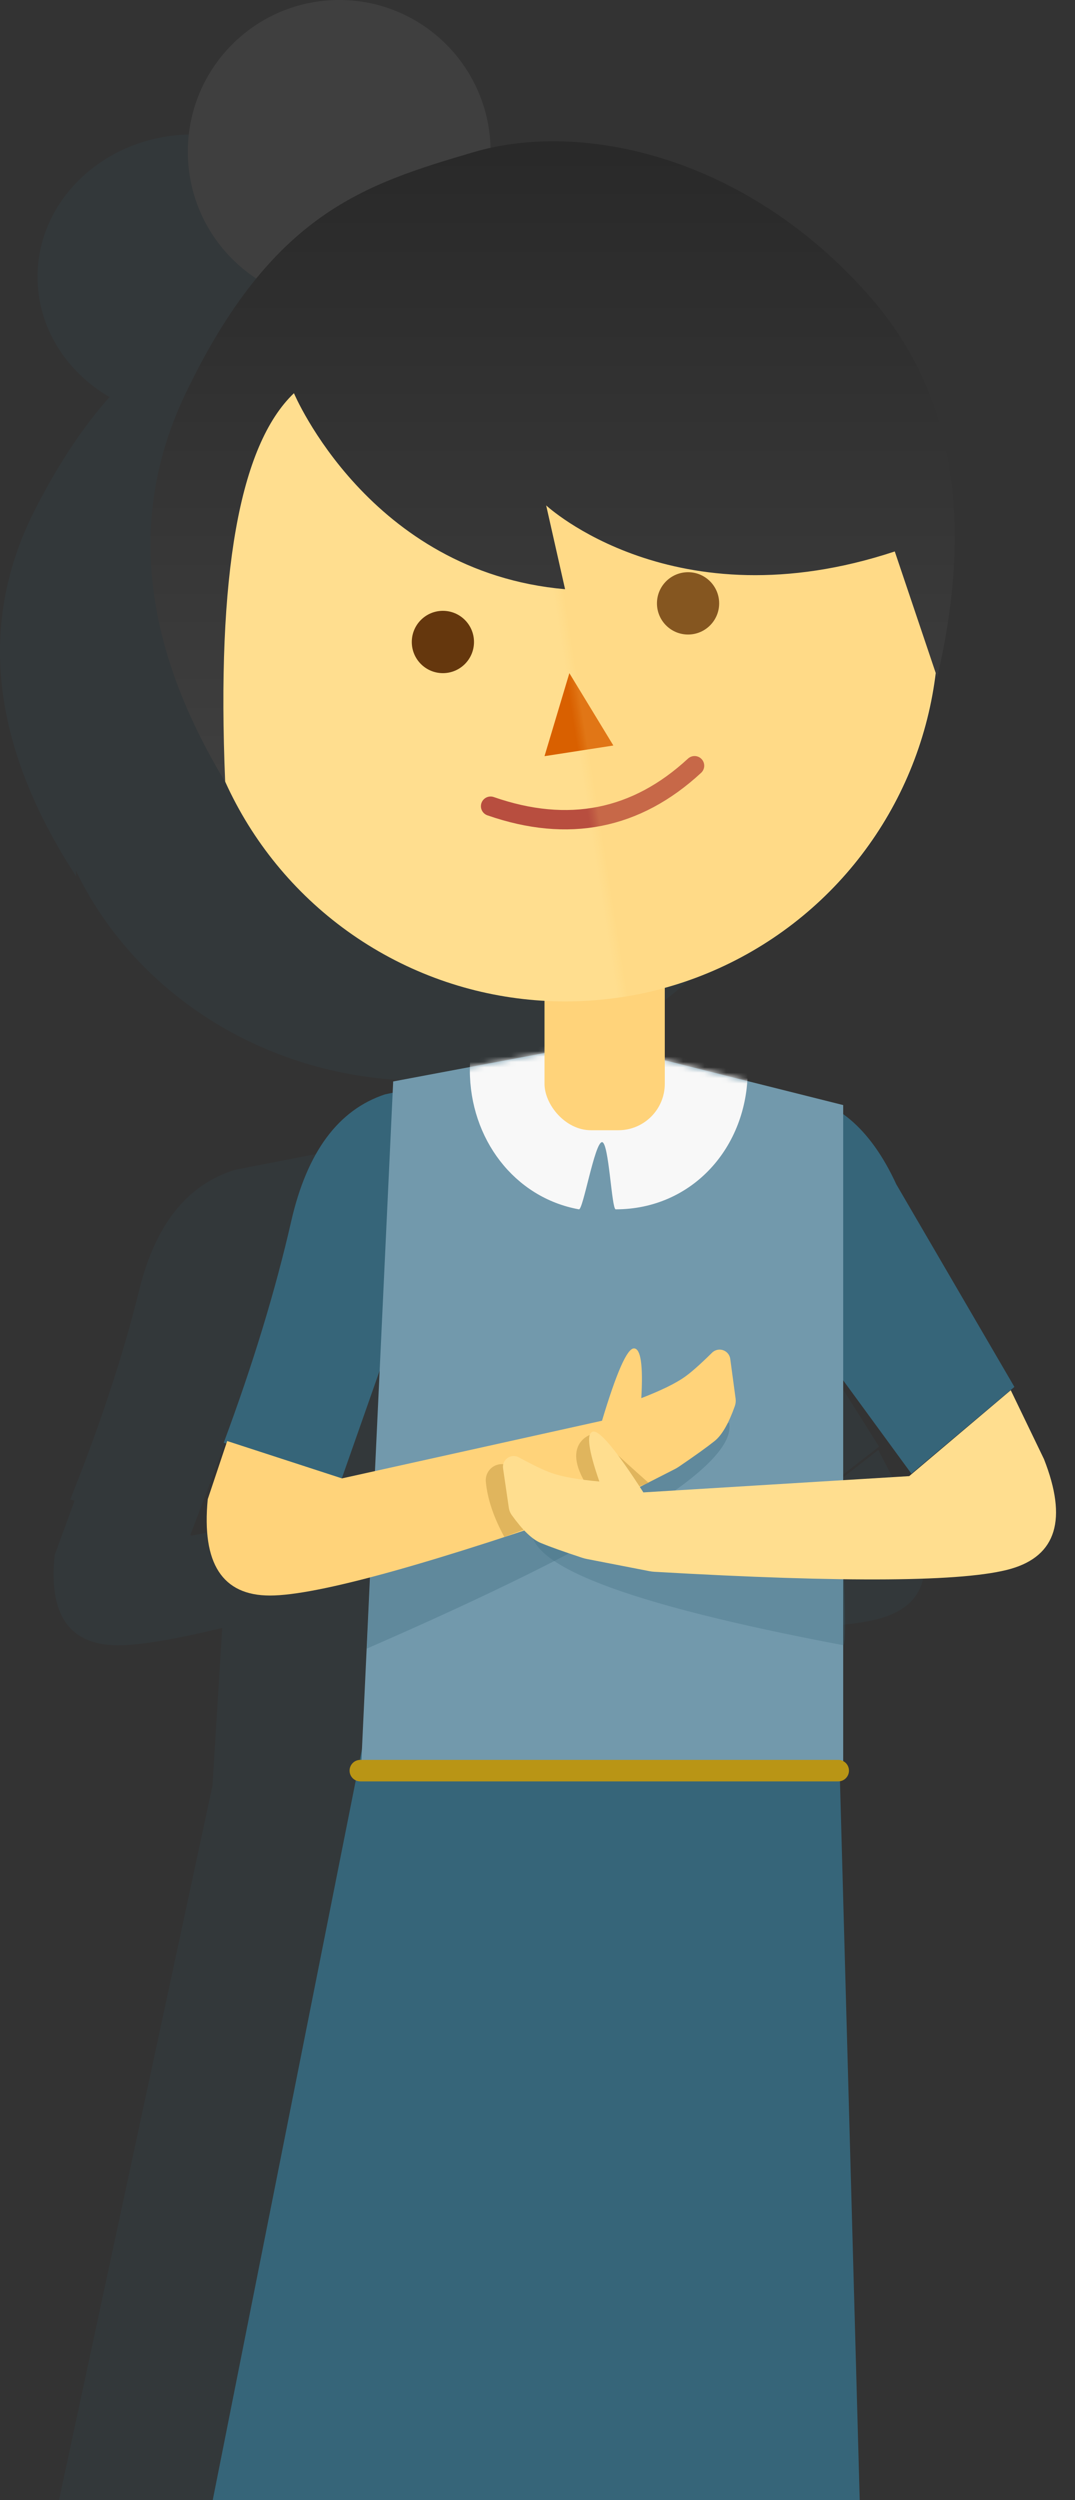
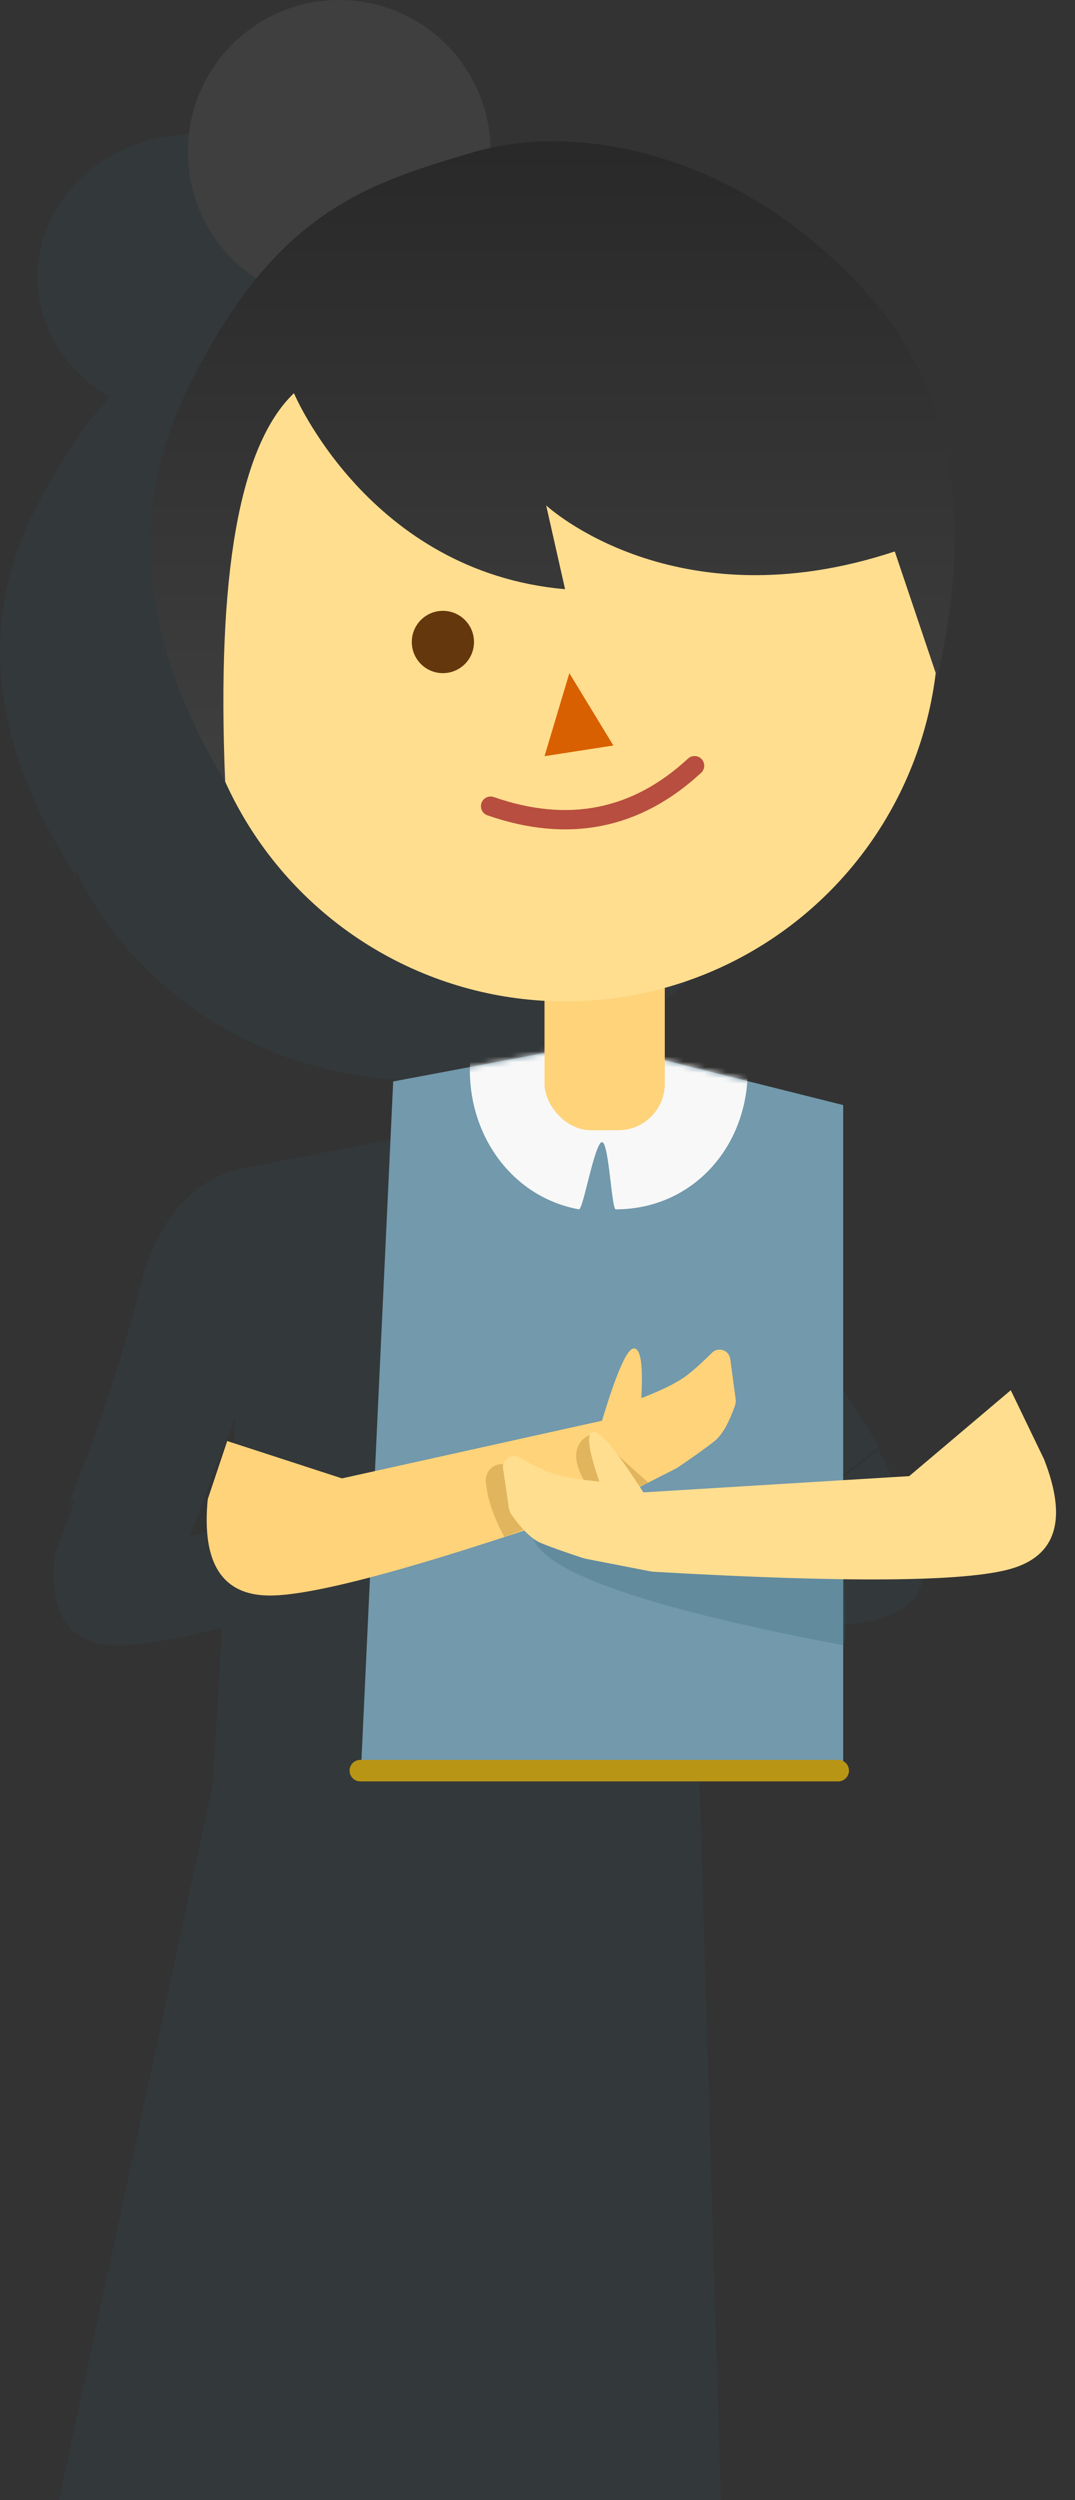
<svg xmlns="http://www.w3.org/2000/svg" xmlns:xlink="http://www.w3.org/1999/xlink" width="200" height="465" viewBox="0 0 200 465">
  <rect x="0" y="0" width="200" height="465" fill="#333333" stroke="none" />
  <defs>
    <path id="fphd1tdmda" d="M44.418 0.016L6.571 7.13 0.552 135.785 90.293 135.785 90.293 11.523z" />
    <path id="p92bxj6f2c" d="M0 0H69.446V168.474H0z" />
    <linearGradient id="7ciq9mer7e" x1="50%" x2="50%" y1="0%" y2="100%">
      <stop offset="0%" stop-color="#282828" />
      <stop offset="100%" stop-color="#3F3F3F" />
    </linearGradient>
  </defs>
  <g fill="none" fill-rule="evenodd">
    <g>
      <g>
        <g>
          <path fill="#366579" fill-rule="nonzero" d="M129.016 302.884l1.148 29.225L134.111 465H10.97l28.56-132.89 1.816-29.337C32.42 304.924 25.973 306 22 306c-9.055 0-12.997-5.591-11.828-16.774l3.69-10.106-.796-.244c5.562-13.825 9.845-26.822 12.847-38.994 3.002-12.171 8.957-19.614 17.864-22.328l31.017-6.03v-10.627c-27.1-1.403-50.133-17.01-60.673-38.966l.046 1.069C-1.764 138.507-4.26 115.654 6.683 94.44c4.469-8.663 9.016-15.34 13.685-20.583C12.32 69.152 6.981 60.897 6.981 51.5 6.98 36.864 19.929 25 35.9 25c15.824 0 28.68 11.644 28.918 26.091 20.595-4.073 49.668 2.942 71.72 26.369 15.568 16.54 19.806 38.911 12.712 67.113l-.284-.782c-3.768 26.392-24.269 47.855-51.235 54.82v15.116c9.49 2.142 17.143 3.418 22.96 3.827 8.636.607 15.43 5.885 20.382 15.834l22.478 35.661-19.606 15.265-16.478-20.845.872 22.199 15.76-.893 19.295-15.117 6.316 12.13c4.485 10.561 2.38 16.996-6.316 19.306-5.61 1.49-17.07 2.087-34.379 1.79zm-86.522-18.666l1.284-20.75-8.374 22.037.304.09 6.786-1.377z" opacity=".102" transform="translate(-173 -2834) translate(173 2834)" />
          <g transform="translate(-173 -2834) translate(173 2834) translate(28)">
-             <path fill="#366579" fill-rule="nonzero" d="M81.626 195.55l-37.981 7.981c-8.707 2.868-14.528 10.733-17.463 23.594-2.934 12.861-7.12 26.595-12.558 41.203l21.765 7.205 8.256-23.485-4.152 72.53L11.574 465h120.373l-3.858-140.422-2.636-72.53 16.107 22.027 19.165-16.13-21.972-37.682c-4.84-10.513-11.481-16.09-19.924-16.732-8.442-.641-20.843-3.302-37.203-7.982z" />
            <g transform="translate(38.58 194.004)">
              <mask id="hjmh2qn43b" fill="#fff">
                <use xlink:href="#fphd1tdmda" />
              </mask>
              <use fill="#7299AC" fill-rule="nonzero" xlink:href="#fphd1tdmda" />
              <path fill="#F8F8F8" fill-rule="nonzero" d="M47.97 30.913c14.276 0 24.562-11.591 24.562-25.89 0-14.298-11.573-25.889-25.85-25.889-14.275 0-25.848 11.591-25.848 25.89 0 12.712 8.23 23.7 20.294 25.889.774.14 2.93-12.459 4.294-12.496 1.286-.035 1.78 12.496 2.548 12.496z" mask="url(#hjmh2qn43b)" />
            </g>
            <path fill="#B99515" fill-rule="nonzero" d="M39.038 327.31h88.909c1.104 0 2 .896 2 2 0 1.105-.896 2-2 2h-88.91c-1.104 0-2-.895-2-2 0-1.104.896-2 2-2z" />
            <rect width="22.377" height="39.414" x="73.304" y="170.792" fill="#FFD37A" fill-rule="nonzero" rx="8.64" />
            <ellipse cx="77.162" cy="116.695" fill="#FFDE8F" fill-rule="nonzero" rx="69.446" ry="69.553" />
            <ellipse cx="54.399" cy="119.4" fill="#65370D" fill-rule="nonzero" rx="5.787" ry="5.796" />
            <ellipse cx="35.109" cy="28.208" fill="#3F3F3F" fill-rule="nonzero" rx="28.164" ry="28.208" />
            <path fill="#D96000" fill-rule="nonzero" d="M77.93 125.196L73.304 140.636 86.114 138.654z" />
            <path fill-rule="nonzero" stroke="#B84E3F" stroke-linecap="round" stroke-width="3.6" d="M63.273 149.939c14.44 5.024 27.088 2.515 37.946-7.528" />
-             <ellipse cx="100.011" cy="112.217" fill="#65370D" fill-rule="nonzero" rx="5.787" ry="5.796" />
            <g opacity=".284" style="mix-blend-mode:multiply" transform="rotate(171 71.536 96.138)">
              <mask id="jhutz7pd8d" fill="#fff">
                <use xlink:href="#p92bxj6f2c" />
              </mask>
              <use fill="#D8D8D8" fill-opacity="0" fill-rule="nonzero" xlink:href="#p92bxj6f2c" />
-               <ellipse cx="69.446" cy="74.963" fill="#FFCE6A" fill-rule="nonzero" mask="url(#jhutz7pd8d)" opacity=".852" rx="69.446" ry="69.553" />
            </g>
            <path fill="url(#7ciq9mer7e)" fill-rule="nonzero" d="M13.894 145.411c-1.617-38.507 2.647-62.6 12.793-72.282 0 0 13.972 33.262 50.443 36.455l-3.517-15.586s23.807 22.157 64.855 8.563l7.894 23.423c6.957-29.734 2.801-53.32-12.466-70.757-22.902-26.158-53.525-32.908-73.819-26.92C39.783 34.298 22.65 39.582 6.554 73.13c-10.731 22.365-8.284 46.46 7.34 72.282z" />
-             <path fill="#366579" fill-opacity=".428" d="M107.646 264.59c1.609 7.753-20.86 21.76-67.404 42.022l.76-15.763 66.644-26.26z" opacity=".705" />
            <path fill="#366579" fill-opacity=".428" d="M128.362 275.445c4.377 6.296-12.06 18.808-49.312 37.539-.453.13-1.943-5.067-4.47-15.59l53.782-21.949z" opacity=".61" transform="scale(-1 1) rotate(16 0 -430.244)" />
            <path fill="#FFD37A" d="M14.27 268.01l-3.62 10.824c-1.143 11.94 2.712 17.91 11.567 17.91 8.816 0 30.112-5.918 63.889-17.753.296-.104.585-.228.864-.37l10.573-5.39c.262-.134.516-.284.76-.45 3.034-2.065 5.249-3.656 6.644-4.771 1.356-1.084 2.61-3.247 3.762-6.49.16-.45.21-.93.146-1.404l-.993-7.376c-.148-1.095-1.155-1.863-2.25-1.715-.43.058-.828.254-1.137.558-2.17 2.139-3.862 3.639-5.077 4.5-1.703 1.206-4.398 2.523-8.085 3.95.35-6.167-.107-9.25-1.373-9.25-1.265 0-3.244 4.483-5.937 13.45L35.62 274.958l-21.35-6.948z" />
            <path fill="#C99E49" d="M83.249 266.756c0-.699-6.797.754-2.784 8.263 2.408 4.507-2.156 3.717-13.692-2.37-1.466-.774-3.28-.213-4.054 1.252-.272.516-.388 1.1-.333 1.682.3 3.192 1.45 6.614 3.446 10.266L92.686 275.8c-6.291-5.564-9.437-8.579-9.437-9.044z" opacity=".582" />
            <path fill="#FFDE8F" d="M70.752 271.108l-2.41 14.027c-1.143 11.94 2.712 17.909 11.567 17.909 8.816 0 30.112-5.918 63.889-17.753.296-.103.584-.227.864-.37l10.573-5.39c.262-.133.516-.283.76-.45 3.034-2.065 5.249-3.655 6.644-4.77 1.356-1.084 2.61-3.247 3.762-6.49.16-.45.21-.931.146-1.404l-.994-7.376c-.147-1.095-1.154-1.863-2.249-1.715-.43.058-.828.253-1.137.558-2.17 2.139-3.862 3.639-5.077 4.5-1.704 1.206-4.398 2.522-8.085 3.95.35-6.167-.107-9.251-1.373-9.251-1.265 0-3.244 4.484-5.937 13.451L93.312 281.26l-22.56-10.15z" transform="scale(-1 1) rotate(16 0 -556.28)" />
          </g>
        </g>
      </g>
    </g>
  </g>
</svg>